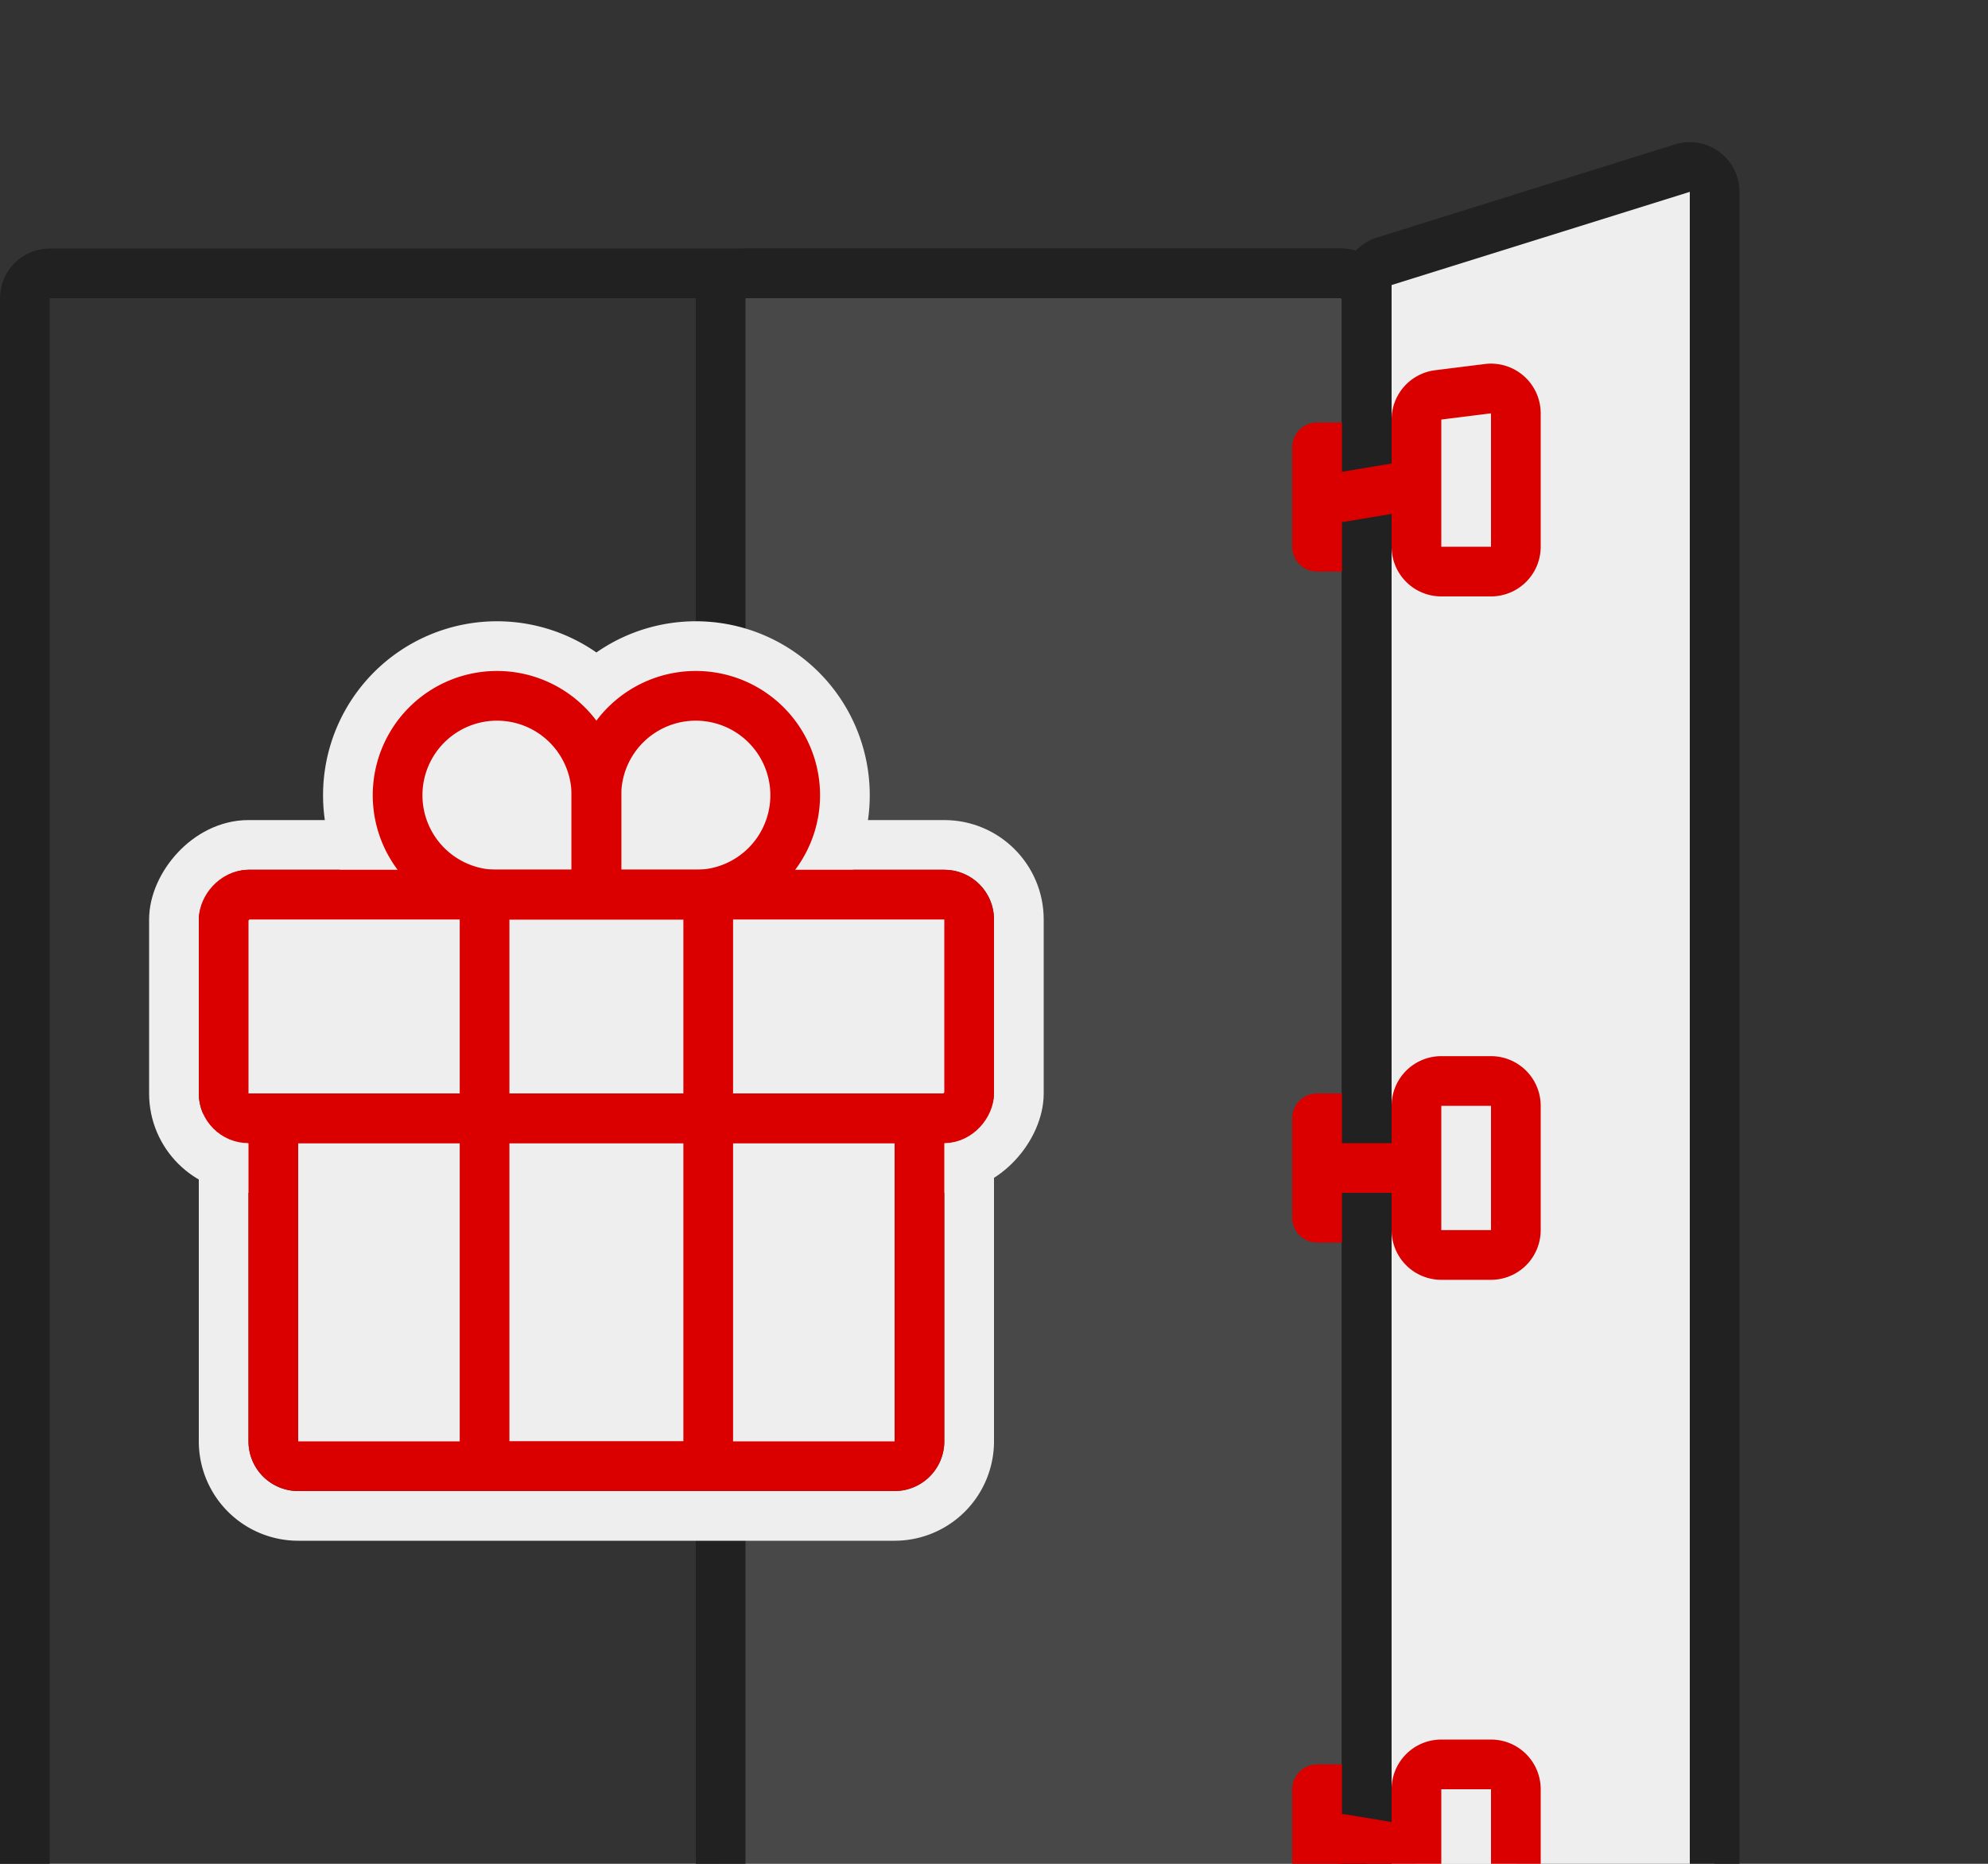
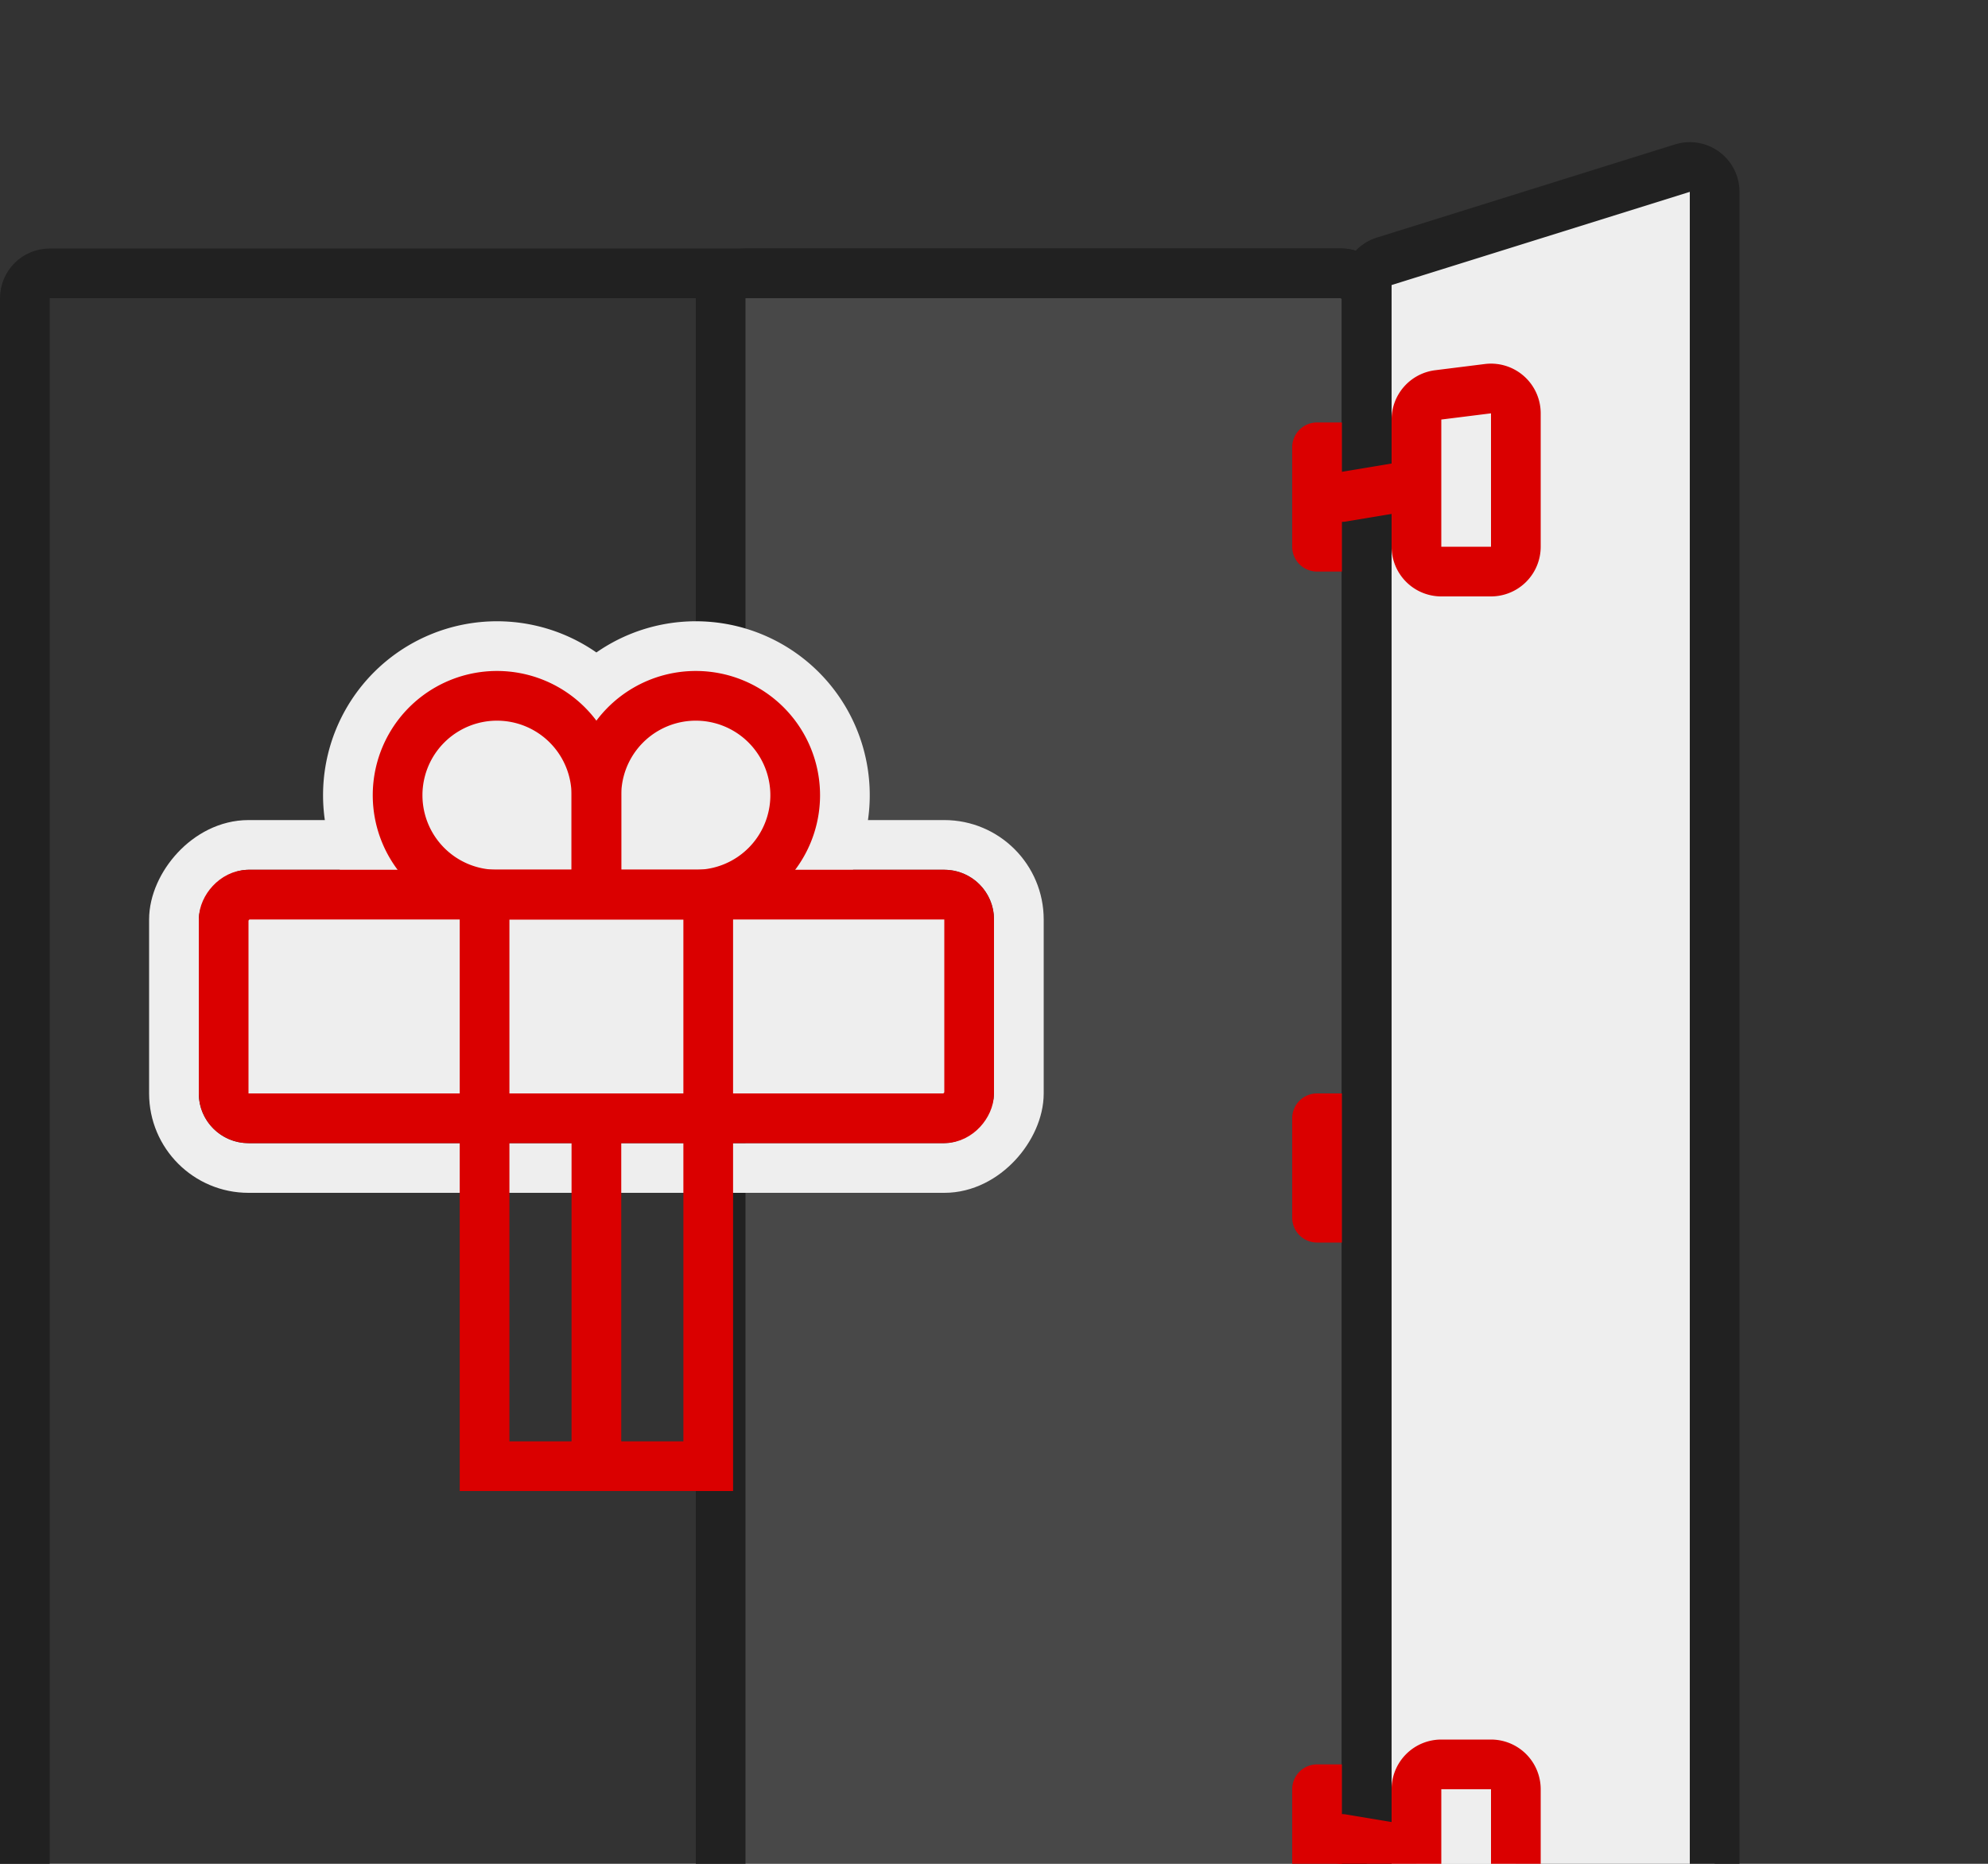
<svg xmlns="http://www.w3.org/2000/svg" width="160" height="150" fill="none">
  <rect width="100%" height="100%" fill="#333333" stroke="none" />
  <style>.B{stroke-width:4}.C{stroke:#da0000}.D{stroke-linecap:round}.E{stroke-linejoin:round}</style>
  <g clip-path="url(#A)">
    <g stroke="#212121" class="B">
      <rect x="58" y="22" width="52" height="136" rx="2" fill="#888" fill-opacity=".25" />
      <rect x="2" y="22" width="108" height="136" rx="2" />
      <path d="M138 174.559a2 2 0 0 1-2.597 1.909l-24-7.5a2 2 0 0 1-1.403-1.909V22.941a2 2 0 0 1 1.403-1.909l24-7.5A2 2 0 0 1 138 15.441v159.118z" fill="#eee" />
    </g>
    <g stroke="#eee">
      <g stroke-width="16">
-         <path d="M46 70v-6a6 6 0 0 0-6-6h0a6 6 0 0 0-6 6h0a6 6 0 0 0 6 6h6zm4 0v-6a6 6 0 0 1 6-6h0a6 6 0 0 1 6 6h0a6 6 0 0 1-6 6h-6z" />
+         <path d="M46 70v-6a6 6 0 0 0-6-6h0a6 6 0 0 0-6 6h0a6 6 0 0 0 6 6h6zm4 0v-6a6 6 0 0 1 6-6h0a6 6 0 0 1 6 6a6 6 0 0 1-6 6h-6z" />
      </g>
      <g class="B">
-         <path d="M24 86a6 6 0 0 0-6 6v24a6 6 0 0 0 6 6h48a6 6 0 0 0 6-6V92a6 6 0 0 0-6-6H24z" />
        <rect x="-2" y="2" width="68" height="26" rx="6" transform="matrix(1 0 0 -1 16 96)" />
      </g>
    </g>
    <g class="C B">
      <path d="M46 72h2v-2-6a8 8 0 1 0-16 0 8 8 0 0 0 8 8h6z" />
      <path d="M50 72h-2v-2-6a8 8 0 1 1 16 0 8 8 0 0 1-8 8h-6z" />
    </g>
    <path fill="#da0000" d="M46 70h4v47h-4z" />
    <g class="B C">
      <g fill="#eee">
-         <path d="M22 92a2 2 0 0 1 2-2h48a2 2 0 0 1 2 2v24a2 2 0 0 1-2 2H24a2 2 0 0 1-2-2V92z" />
        <rect x="2" y="-2" width="60" height="18" rx="2" transform="matrix(1 0 0 -1 16 88)" />
      </g>
      <path transform="matrix(0 1 1 0 37 70)" d="M2 2h46v18H2z" />
    </g>
-     <path d="M114 33.766a2 2 0 0 1 1.752-1.985l4-.5A2 2 0 0 1 122 33.266V44a2 2 0 0 1-2 2h-4a2 2 0 0 1-2-2v-5-5.234z" fill="#eee" />
    <path d="M114 39v5a2 2 0 0 0 2 2h4a2 2 0 0 0 2-2V33.266a2 2 0 0 0-2.248-1.985l-4 .5A2 2 0 0 0 114 33.766V39zm0 0l-6 1" class="B C D E" />
    <path d="M114 89a2 2 0 0 1 2-2h4a2 2 0 0 1 2 2v10a2 2 0 0 1-2 2h-4a2 2 0 0 1-2-2v-5-5z" fill="#eee" />
-     <path d="M114 94v5a2 2 0 0 0 2 2h4a2 2 0 0 0 2-2V89a2 2 0 0 0-2-2h-4a2 2 0 0 0-2 2v5zm0 0h-6" class="B C D E" />
    <path d="M114 154.234a2 2 0 0 0 1.752 1.985l4 .5a2 2 0 0 0 2.248-1.985V144a2 2 0 0 0-2-2h-4a2 2 0 0 0-2 2v5 5.234z" fill="#eee" />
    <path d="M114 149v-5a2 2 0 0 1 2-2h4a2 2 0 0 1 2 2v10.734a2 2 0 0 1-2.248 1.985l-4-.5a2 2 0 0 1-1.752-1.985V149zm0 0l-6-1" class="B C D E" />
    <g fill="#da0000">
      <path d="M104 36a2 2 0 0 1 2-2h2v12h-2a2 2 0 0 1-2-2v-8zm0 54a2 2 0 0 1 2-2h2v12h-2a2 2 0 0 1-2-2v-8zm0 54a2 2 0 0 1 2-2h2v12h-2a2 2 0 0 1-2-2v-8z" />
    </g>
  </g>
  <defs>
    <clipPath id="A">
      <path fill="#fff" d="M0 0h160v150H0z" />
    </clipPath>
  </defs>
</svg>